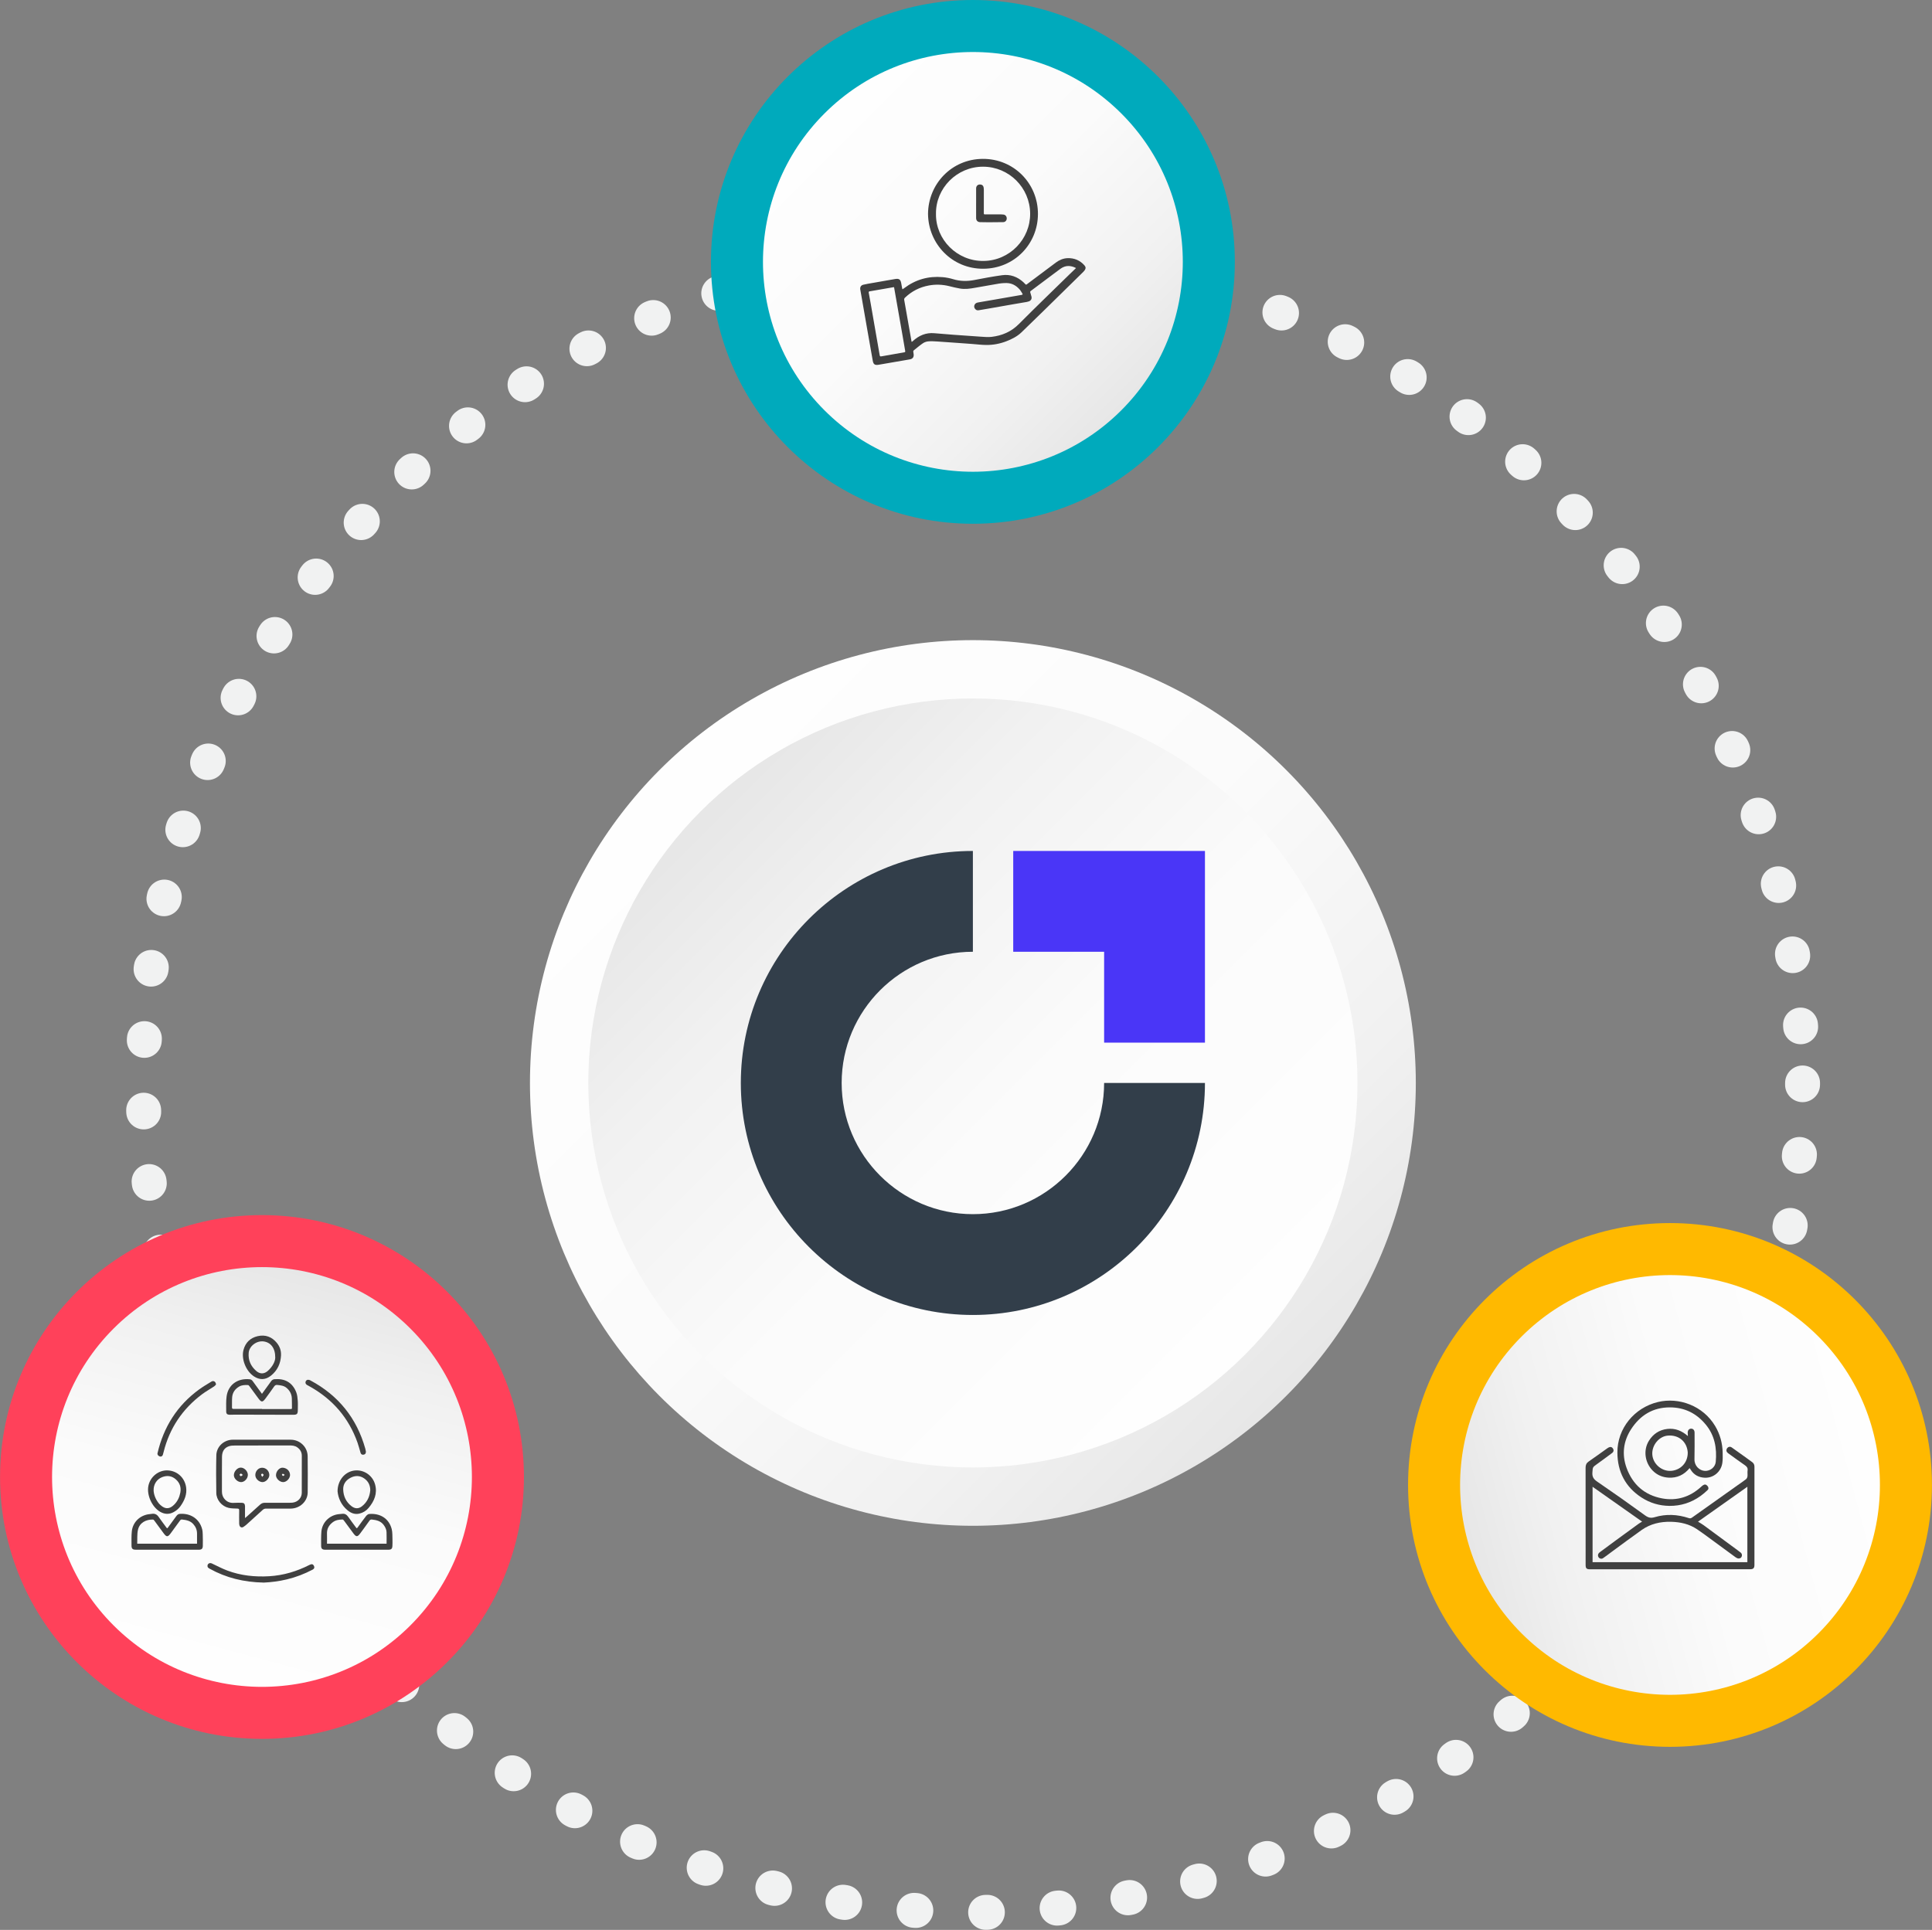
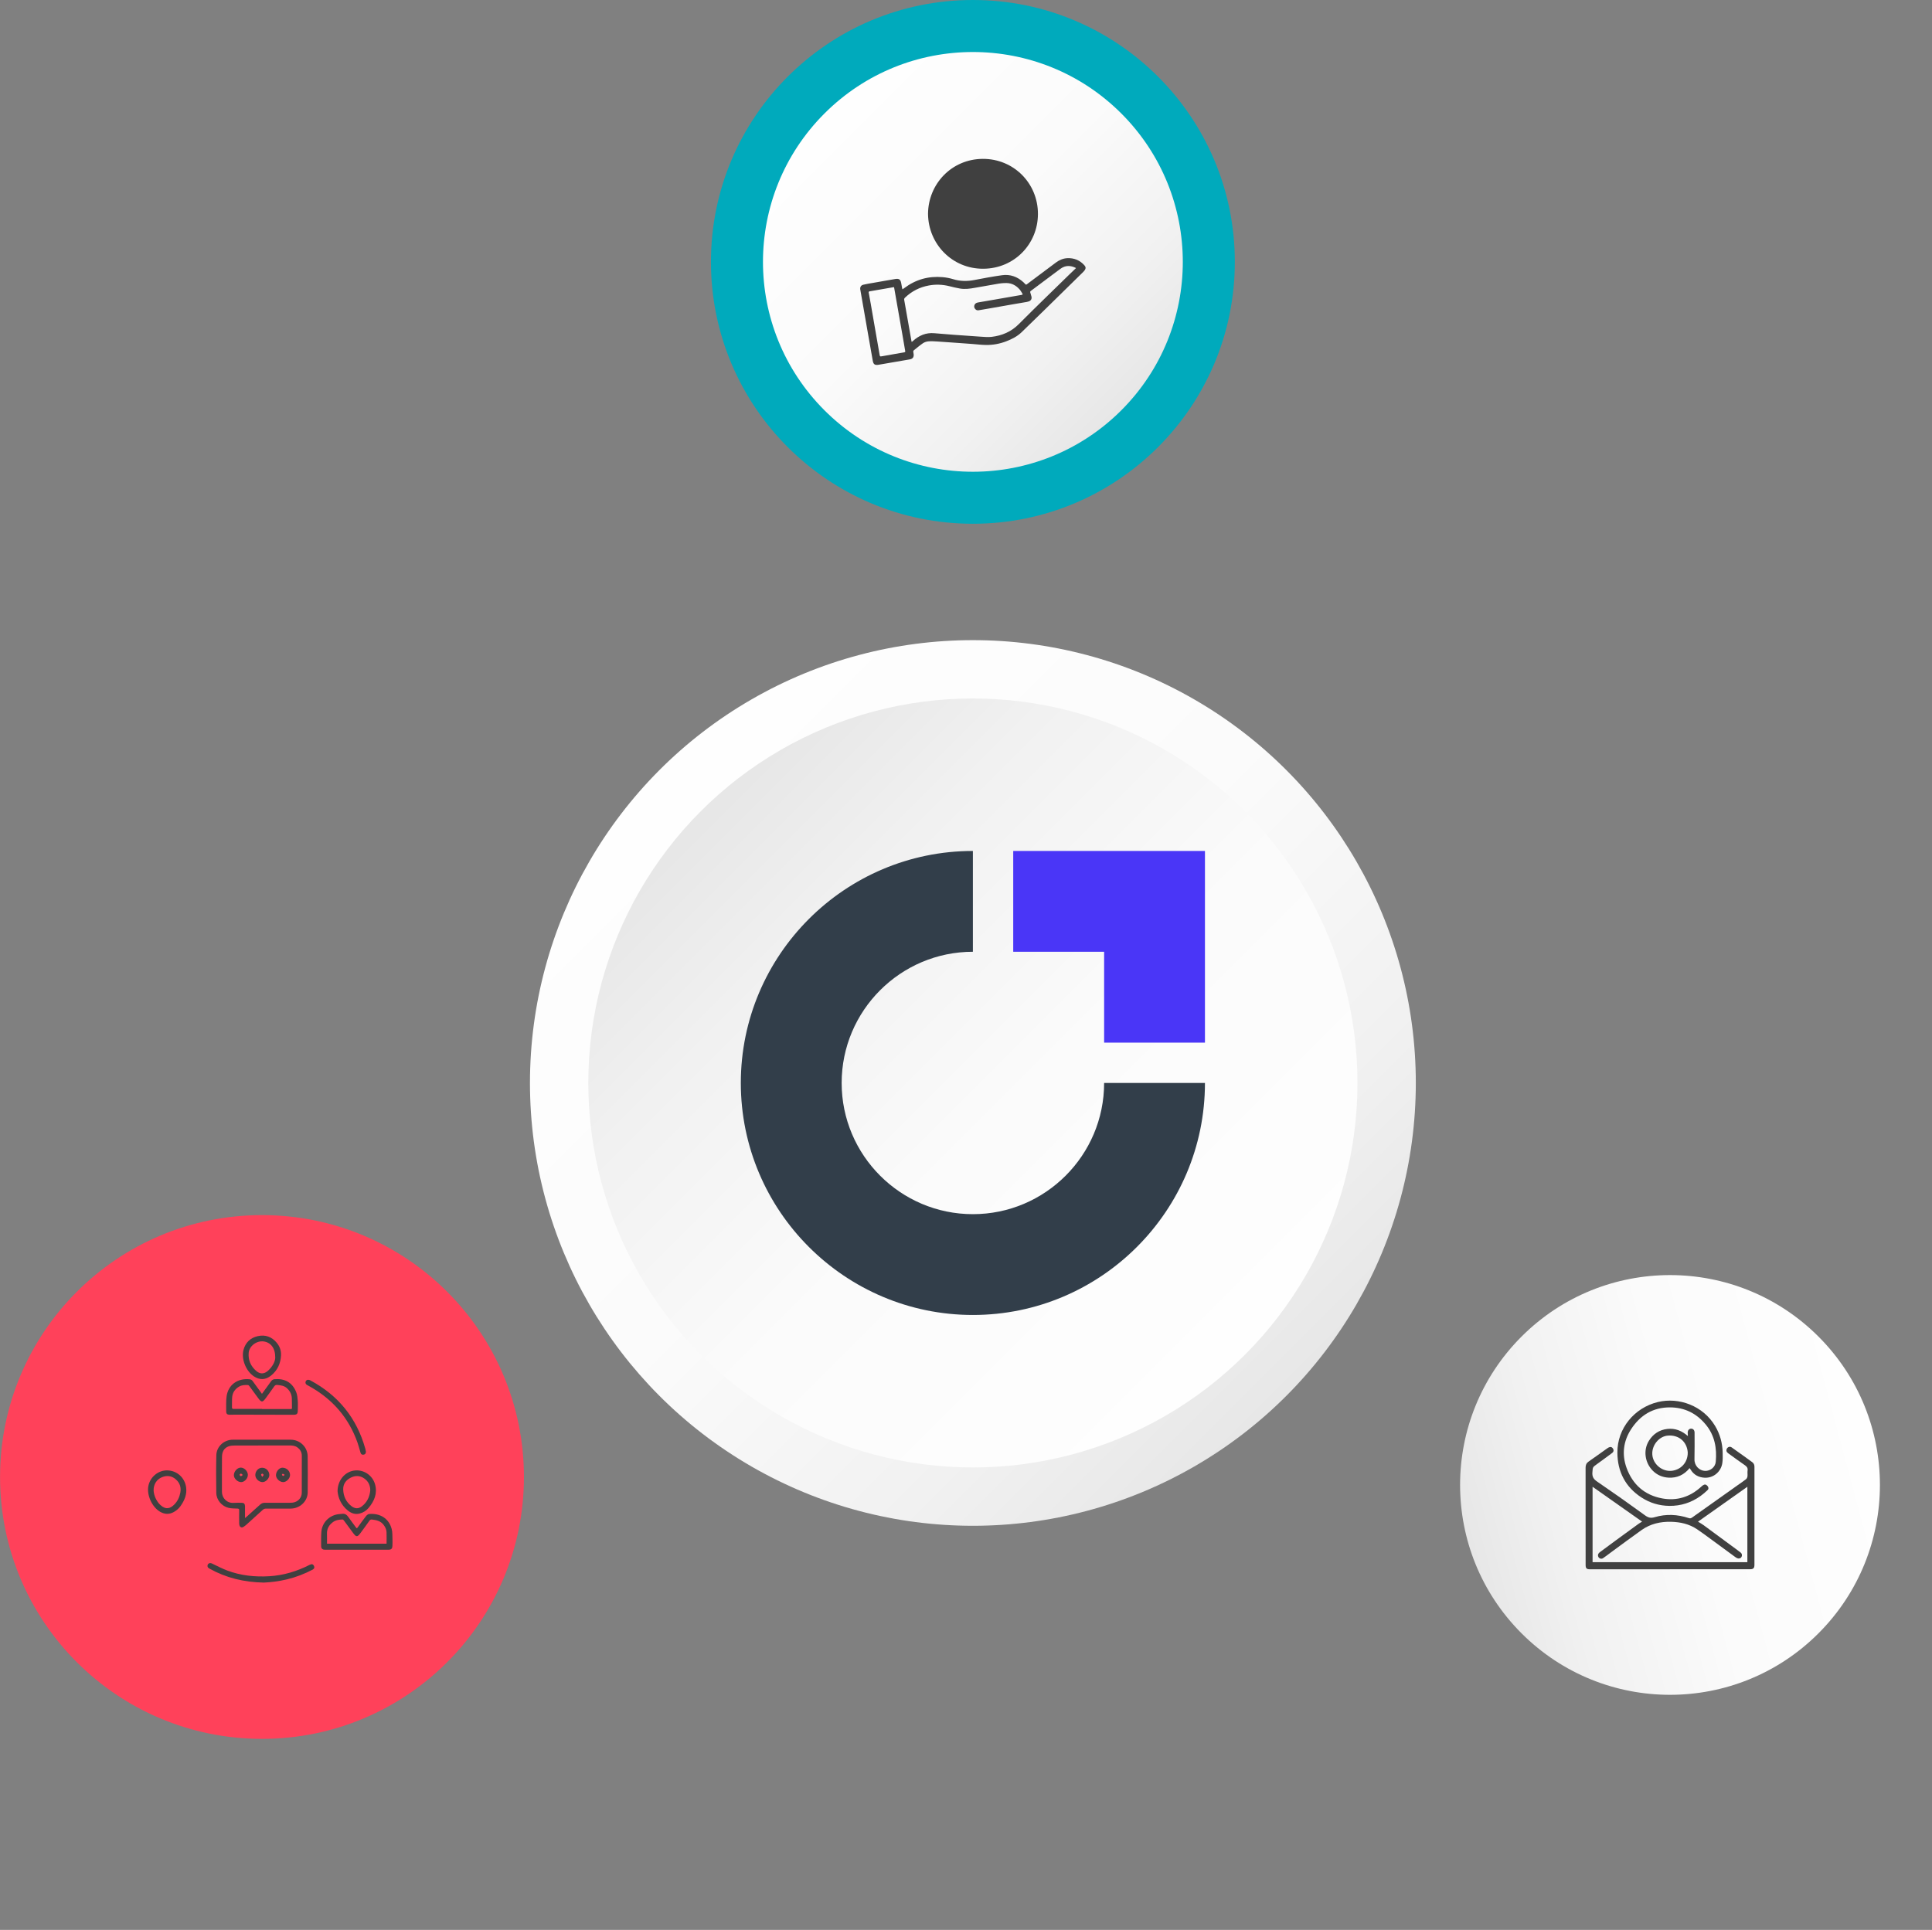
<svg xmlns="http://www.w3.org/2000/svg" xmlns:xlink="http://www.w3.org/1999/xlink" id="Layer_1" data-name="Layer 1" viewBox="0 0 1106.35 1105.4">
  <rect x="0" y="0" width="1106.35" height="1105.4" fill="#808080" stroke="none" />
  <defs>
    <style>
      .cls-1 {
        fill: url(#linear-gradient-2);
      }

      .cls-2 {
        fill: #00aabc;
      }

      .cls-3 {
        fill: none;
        stroke: #f1f2f2;
        stroke-dasharray: 0 0 1 40;
        stroke-linecap: round;
        stroke-linejoin: round;
        stroke-width: 20px;
      }

      .cls-4 {
        fill: #323e4a;
      }

      .cls-5 {
        fill: #ff415a;
      }

      .cls-6 {
        fill: url(#linear-gradient-5);
      }

      .cls-7 {
        fill: #ffb900;
      }

      .cls-8 {
        fill: #4a36f7;
      }

      .cls-9 {
        fill: url(#linear-gradient-3);
      }

      .cls-10 {
        fill: url(#linear-gradient);
      }

      .cls-11 {
        fill: #404040;
      }

      .cls-12 {
        fill: url(#linear-gradient-4);
      }
    </style>
    <linearGradient id="linear-gradient" x1="380.15" y1="443.33" x2="735.37" y2="798.55" gradientUnits="userSpaceOnUse">
      <stop offset="0" stop-color="#fefefe" />
      <stop offset=".45" stop-color="#fbfbfb" />
      <stop offset=".79" stop-color="#f1f1f1" />
      <stop offset="1" stop-color="#e7e7e7" />
    </linearGradient>
    <linearGradient id="linear-gradient-2" x1="713.28" y1="776.46" x2="405.49" y2="468.67" xlink:href="#linear-gradient" />
    <linearGradient id="linear-gradient-3" x1="473.25" y1="66.13" x2="641.6" y2="234.48" gradientTransform="translate(269.24 -350.01) rotate(45)" xlink:href="#linear-gradient" />
    <linearGradient id="linear-gradient-4" x1="-2147.93" y1="5699.06" x2="-1979.58" y2="5867.41" gradientTransform="translate(-4901.64 -2644.46) rotate(-75)" xlink:href="#linear-gradient" />
    <linearGradient id="linear-gradient-5" x1="-5715.6" y1="612.59" x2="-5547.25" y2="780.94" gradientTransform="translate(-4303.26 2980.88) rotate(165)" xlink:href="#linear-gradient" />
  </defs>
-   <circle class="cls-3" cx="557.12" cy="620.3" r="475.11" />
  <circle class="cls-2" cx="557.12" cy="150" r="150" />
  <circle class="cls-10" cx="557.12" cy="620.3" r="253.64" />
  <circle class="cls-1" cx="557.12" cy="620.3" r="220.23" />
  <circle class="cls-9" cx="557.12" cy="150" r="120.21" transform="translate(57.11 437.88) rotate(-45)" />
  <circle class="cls-5" cx="150.03" cy="845.99" r="150" />
-   <circle class="cls-12" cx="150.03" cy="845.99" r="120.21" transform="translate(-554.27 353.87) rotate(-45)" />
-   <circle class="cls-7" cx="956.32" cy="850.55" r="150" />
  <circle class="cls-6" cx="956.32" cy="850.55" r="120.21" transform="translate(-321.33 925.34) rotate(-45)" />
  <g>
    <path class="cls-4" d="m557.12,753.19c-73.28,0-132.89-59.62-132.89-132.89s59.62-132.89,132.89-132.89v57.74c-41.44,0-75.15,33.71-75.15,75.15s33.72,75.15,75.15,75.15,75.15-33.72,75.15-75.15h57.74c0,73.28-59.61,132.89-132.89,132.89Z" />
    <polygon class="cls-8" points="690.01 597.2 632.27 597.2 632.27 545.15 580.22 545.15 580.22 487.41 690.01 487.41 690.01 597.2" />
  </g>
  <g>
    <path class="cls-11" d="m516.81,165.71c.4-.28.7-.46.98-.67,6.51-4.92,13.85-7,21.95-6.3,2.04.18,4.09.56,6.05,1.16,4.05,1.24,8.06,1.28,12.19.48,5.28-1.02,10.57-2.02,15.89-2.75,4.63-.64,8.73.87,12.19,4.03.39.35.77.73,1.11,1.12.28.32.5.32.84.06,5.55-4.17,11.1-8.33,16.66-12.47,1.96-1.46,4.19-2.41,6.62-2.5,3.85-.15,7.17,1.23,9.74,4.16.82.94.79,1.77.08,2.81-.23.33-.51.64-.8.92-7.39,7.26-14.79,14.53-22.19,21.78-4.36,4.27-8.74,8.52-13.13,12.77-2.52,2.44-5.61,3.97-8.84,5.21-3.7,1.42-7.56,2.12-11.51,2.07-2.6-.03-5.2-.37-7.8-.56-2.41-.18-4.82-.36-7.23-.53-4.37-.31-8.73-.65-13.1-.92-1.67-.1-3.36-.2-5.02-.04-1.03.1-2.14.49-2.99,1.07-1.85,1.26-3.57,2.73-5.32,4.14-.16.13-.22.46-.2.69.04.52.19,1.03.23,1.56.14,1.63-.62,2.57-2.24,2.85-3.86.66-7.72,1.33-11.59,2-2.1.36-4.19.73-6.29,1.08-2.12.35-2.94-.23-3.31-2.31-1.01-5.69-2.01-11.39-3.01-17.09-1.15-6.59-2.3-13.18-3.45-19.78-.23-1.29-.45-2.59-.68-3.88-.24-1.37.35-2.46,1.72-2.79,1.72-.42,3.47-.68,5.21-.99,2.96-.53,5.93-1.04,8.9-1.56,1.41-.25,2.82-.51,4.24-.73,2.11-.34,2.98.28,3.36,2.38.18.96.35,1.93.53,2.89.03.18.11.35.21.68Zm99.31-12.13c-.06-.06-.1-.14-.15-.16-2.87-1.4-5.69-1.53-8.43.34-.59.4-1.16.84-1.74,1.27-5.23,3.91-10.47,7.81-15.69,11.74-.14.1-.21.44-.16.63.21.83.51,1.64.71,2.48.3,1.27-.26,2.28-1.48,2.74-.38.14-.78.25-1.17.32-2.52.44-5.04.85-7.56,1.29-4.83.84-9.65,1.7-14.47,2.54-1.88.33-3.76.66-5.65.96-.89.14-1.58-.26-2.08-.99-.48-.69-.5-1.42-.15-2.18.43-.92,1.27-1.19,2.16-1.35,2.94-.52,5.89-1,8.83-1.52,5.32-.93,10.64-1.87,15.96-2.78.63-.11.66-.37.38-.81-.52-.8-.97-1.67-1.6-2.37-1.94-2.17-4.3-3.52-7.3-3.6-2.05-.06-4.05.21-6.05.58-4.04.75-8.1,1.39-12.14,2.13-2.86.53-5.73.92-8.63.43-2.04-.35-4.06-.85-6.08-1.35-3.89-.97-7.8-1.13-11.74-.4-5.21.96-9.76,3.26-13.6,6.93-.44.42-.6.78-.5,1.36,1.25,7.04,2.48,14.07,3.72,21.11.17.95.34,1.9.5,2.83.14,0,.2.02.23,0,.17-.13.34-.26.5-.4,3.5-3.19,7.52-4.94,12.35-4.49,3.6.33,7.2.61,10.8.88,5.22.39,10.45.77,15.68,1.1,2.07.13,4.18.35,6.23.11,6.01-.71,11.27-2.92,15.67-7.36,9.66-9.73,19.56-19.23,29.36-28.83,1.09-1.07,2.2-2.12,3.31-3.18Zm-104.13,10.98c-.15-.05-.2-.09-.24-.08-4.66.8-9.33,1.6-13.98,2.43-.14.03-.35.37-.33.53.38,2.24.82,4.46,1.21,6.7.91,5.2,1.8,10.41,2.71,15.61.76,4.38,1.53,8.75,2.29,13.13.24,1.36.23,1.38,1.58,1.14,4.21-.74,8.42-1.49,12.63-2.23.46-.08.59-.27.5-.73-.48-2.71-.92-5.42-1.39-8.12-1.03-5.88-2.07-11.77-3.1-17.65-.63-3.57-1.25-7.15-1.88-10.73Z" />
-     <path class="cls-11" d="m531.43,122.52c.09-17.05,13.44-31.43,31.37-31.52,17.7-.09,31.64,14.02,31.57,31.64-.07,17.09-13.47,31.21-31.32,31.29-17.83.09-31.46-14.2-31.62-31.42Zm4.55-.02c-.21,14.7,12.08,27.18,27.29,26.97,15.02-.2,26.75-12.57,26.64-27.16-.11-14.82-12.12-26.81-26.97-26.83-15.07-.02-27.16,12.4-26.96,27.02Z" />
+     <path class="cls-11" d="m531.43,122.52c.09-17.05,13.44-31.43,31.37-31.52,17.7-.09,31.64,14.02,31.57,31.64-.07,17.09-13.47,31.21-31.32,31.29-17.83.09-31.46-14.2-31.62-31.42Zm4.55-.02Z" />
    <path class="cls-11" d="m558.97,116.42c0-2.82-.02-5.65,0-8.47.02-1.48.95-2.33,2.36-2.28,1.01.04,1.73.61,1.92,1.6.11.56.14,1.14.14,1.71,0,4.4.01,8.8-.01,13.21,0,.55.21.62.68.61,3.09-.02,6.17-.01,9.26,0,.45,0,.91.03,1.36.1,1.16.19,1.88,1.13,1.82,2.36-.05,1.07-.86,1.94-1.99,1.97-2.06.06-4.11.06-6.17.06-2.37,0-4.74.02-7.1-.05-1.42-.04-2.26-.94-2.27-2.35-.04-2.82-.01-5.65-.01-8.47,0,0,.01,0,.02,0Z" />
  </g>
  <g>
    <path class="cls-11" d="m956.2,898.86c-15.23,0-30.46,0-45.69,0-1.98,0-2.51-.54-2.51-2.53,0-18.55.02-37.11-.02-55.66,0-1.58.47-2.66,1.78-3.56,3.57-2.45,7.06-5,10.59-7.51.24-.17.5-.33.76-.48,1.04-.56,1.97-.35,2.54.55.58.92.43,1.9-.47,2.57-2.91,2.16-5.81,4.32-8.75,6.42-2.47,1.76-2.32,1.73-2.55,4.7-.19,2.44.63,3.84,2.69,5.24,9.24,6.31,18.38,12.77,27.43,19.35,1.87,1.36,3.32,1.73,5.59,1.05,6.5-1.93,13.04-1.6,19.48.53.7.23,1.23.17,1.85-.28,8.75-6.23,17.51-12.44,26.28-18.66,1.55-1.1,3.15-2.14,4.64-3.32.45-.35.77-1.07.84-1.65.13-1.1-.09-2.25.07-3.35.22-1.49-.48-2.29-1.61-3.07-3.01-2.07-5.96-4.23-8.92-6.38-.8-.58-1.75-1.13-1.57-2.37.19-1.3,1.68-2.36,3.03-1.38,2.34,1.67,4.68,3.33,7.01,5,1.55,1.11,3.06,2.26,4.62,3.35.98.68,1.37,1.56,1.37,2.75-.02,18.74-.01,37.48-.01,56.22,0,1.78-.67,2.44-2.43,2.44-15.34,0-30.69,0-46.03,0h0Zm16.16-27.28c1.26.78,2.31,1.35,3.26,2.05,5.3,3.88,10.57,7.79,15.85,11.69,1.77,1.31,3.56,2.59,5.29,3.94.87.68.97,1.87.37,2.72-.51.72-1.58.92-2.52.44-.3-.15-.59-.33-.86-.53-5.02-3.68-10.03-7.38-15.06-11.06-2.26-1.65-4.52-3.3-6.83-4.87-4.5-3.05-9.6-4.18-14.94-4.31-6.07-.15-11.82,1.16-16.83,4.7-6,4.24-11.88,8.65-17.81,12.99-1.44,1.06-2.84,2.18-4.33,3.17-.88.59-2.01.25-2.56-.58-.53-.79-.4-1.85.36-2.53.47-.42,1-.78,1.51-1.16,2.76-2.04,5.51-4.09,8.28-6.12,4.24-3.11,8.49-6.2,12.75-9.29.61-.44,1.29-.8,2.05-1.27-9.5-6.69-18.84-13.27-28.36-19.97v43.21h88.64v-43.21c-9.5,6.72-18.81,13.3-28.26,19.99Z" />
    <path class="cls-11" d="m967.53,840.91c-3.15,3.89-7.24,5.75-12.09,5.45-3.41-.21-6.5-1.46-9-3.99-4.55-4.59-5.56-11.78-2.16-17.19,2.4-3.82,5.89-6.18,10.46-6.71,4.48-.52,8.31.99,11.82,4.08-.05-.85-.12-1.4-.11-1.94.02-1.38.78-2.27,1.93-2.3,1.22-.02,2.01.86,2.01,2.31,0,5.08.06,10.16-.06,15.23-.09,3.71,2.81,6.53,6.02,6.65,3.06.12,5.89-2.14,6.17-5.2.71-7.79-.57-15.1-5.73-21.34-5.3-6.42-12.04-9.79-20.43-9.84-9.85-.05-17.17,4.54-22.36,12.57-4.42,6.84-5.33,14.42-2.55,22.09,3.47,9.55,10.34,15.63,20.4,17.48,8.39,1.54,15.88-.81,22.22-6.59.36-.33.72-.66,1.12-.93.98-.66,1.75-.56,2.57.35.7.78.79,1.72.06,2.42-1.25,1.21-2.6,2.34-4.01,3.36-5.31,3.82-11.3,5.73-17.81,5.67-5.73-.06-11.12-1.64-15.96-4.78-9.3-6.03-13.79-14.82-13.85-25.72-.08-13.89,9.7-25.72,23.2-28.99,12.01-2.9,25.84,2.1,32.79,13.75,2.8,4.7,4.2,9.86,4.3,15.33.04,1.97.09,3.98-.2,5.91-.77,5.01-5.11,8.63-10.16,8.36-3.35-.17-6.17-1.63-7.98-4.63-.15-.25-.33-.48-.6-.87Zm-1.05-9c-.45-6.17-5.12-10.12-11.38-9.63-5.09.4-9.31,5.57-8.91,10.92.4,5.38,5.47,9.75,10.95,9.26,5.05-.46,9.41-4.44,9.34-10.54Z" />
  </g>
  <g>
    <path class="cls-11" d="m150.14,824.64c5.44,0,10.88,0,16.32,0,5.31,0,9.66,4.17,9.72,9.48.08,6.89.09,13.79.02,20.68-.05,5.16-4.46,9.27-9.83,9.3-4.68.02-9.36.02-14.04,0-.75,0-1.32.21-1.87.71-3,2.76-6.03,5.5-9.06,8.22-.63.57-1.3,1.11-2.02,1.57-.97.61-1.96.17-2.27-.95-.11-.39-.15-.81-.15-1.22-.01-2.43-.05-4.87.01-7.3.02-.89-.32-1.02-1.09-1.05-1.67-.06-3.37-.04-4.98-.41-3.9-.9-6.97-4.53-7.04-8.53-.12-7.21-.15-14.42.02-21.62.12-5.01,4.4-8.87,9.45-8.89,5.6-.02,11.2,0,16.79,0Zm-9.84,44.88c.37-.31.62-.49.85-.7,2.59-2.32,5.2-4.62,7.76-6.98.8-.73,1.66-1.09,2.73-1.08,4.11.01,8.22.01,12.33,0,1.17,0,2.35.05,3.5-.07,3.1-.34,5.33-2.72,5.34-5.66.02-7.08.02-14.17.02-21.25,0-2.06-.97-3.61-2.61-4.78-1.45-1.03-3.1-1.08-4.8-1.08-10.34.03-20.68.02-31.02.05-1.12,0-2.31.06-3.36.42-2.84.98-3.9,3.3-3.92,6.09-.06,6.67-.03,13.34-.03,20.01,0,3.58,2.86,6.51,6.57,6.33,1.55-.08,3.1-.08,4.65-.06,1.4.01,1.93.56,2,1.96.02.32-.01.63-.01.95,0,1.89,0,3.77,0,5.86Z" />
-     <path class="cls-11" d="m95.7,887.64c-5.98,0-11.95,0-17.93,0-1.85,0-2.46-.57-2.46-2.43,0-2.72-.11-5.45.18-8.14.55-5.08,4.41-8.91,9.45-9.72.69-.11,1.38-.16,2.07-.26,1.64-.24,2.85.34,3.8,1.71,1.38,2,2.87,3.93,4.3,5.9.63.86.63.86,1.23.03,1.51-2.07,3.01-4.14,4.53-6.2.51-.69,1.06-1.34,2.03-1.41,6.05-.48,11.3,2.7,12.87,8.81.26,1,.3,2.06.33,3.1.06,2.15.09,4.3.04,6.45-.04,1.62-.7,2.18-2.32,2.18-6.04,0-12.08,0-18.12,0Zm17.13-3.45c0-2,0-3.86,0-5.73,0-2.12-.73-3.92-2.15-5.5-1.73-1.93-4.02-2.34-6.41-2.6-.55-.06-.85.1-1.16.55-1.78,2.49-3.58,4.97-5.42,7.42-1.6,2.13-2.33,2.12-3.93-.03-1.81-2.43-3.58-4.89-5.39-7.33-.19-.26-.5-.6-.76-.6-4.03-.09-7.67,1.82-8.59,5.82-.59,2.55-.32,5.3-.43,8h34.24Z" />
    <path class="cls-11" d="m204.33,887.64c-6.07,0-12.14,0-18.21,0-1.5,0-2.21-.59-2.22-2.09-.02-2.72-.08-5.44.13-8.15.4-5.17,4.29-9.23,9.43-10.06.81-.13,1.64-.14,2.45-.25,1.57-.21,2.64.48,3.51,1.74,1.39,1.99,2.86,3.94,4.3,5.9.59.8.64.79,1.23-.03,1.54-2.13,3.05-4.27,4.67-6.33.43-.55,1.17-1.14,1.81-1.19,6.19-.5,11.28,2.51,12.87,8.6.51,1.95.36,4.07.45,6.12.05,1.2.01,2.4-.04,3.6-.07,1.58-.68,2.14-2.24,2.14-2.56,0-5.12,0-7.68,0-3.48,0-6.96,0-10.43,0Zm17.04-3.43c0-2.31.07-4.49-.02-6.67-.07-1.54-.75-2.91-1.69-4.15-1.69-2.23-4.12-2.75-6.69-3.03-.65-.07-1.04.15-1.41.67-1.74,2.45-3.49,4.88-5.29,7.28-1.57,2.1-2.3,2.1-3.87.01-1.85-2.45-3.63-4.94-5.46-7.4-.19-.25-.51-.58-.76-.58-1.94.04-3.86.28-5.49,1.47-2.24,1.65-3.55,3.79-3.44,6.69.07,1.88.01,3.77.01,5.69h34.12Z" />
    <path class="cls-11" d="m150.02,798.35c1.78-2.45,3.49-4.78,5.18-7.15.49-.69,1.09-1.14,1.93-1.22,5.74-.5,10.24,1.66,12.52,7.48.59,1.49.72,3.19.86,4.82.14,1.73.03,3.48.03,5.22,0,2.47-.43,2.87-2.85,2.86-10.88-.04-21.76-.06-32.64-.08-1.17,0-2.34.08-3.51.06-1.46-.02-2.03-.56-2.01-2.01.03-2.9-.16-5.85.26-8.7.95-6.31,6.07-10.33,13.21-9.61.79.08,1.31.49,1.76,1.12,1.71,2.39,3.45,4.75,5.25,7.21Zm.03,8.64v.08c5.5,0,11,0,16.5.01.55,0,.65-.21.64-.66-.03-1.83,0-3.67-.07-5.5-.1-2.4-1.14-4.34-2.96-5.92-1.54-1.34-3.4-1.51-5.3-1.72-.94-.1-1.41.19-1.92.93-1.58,2.29-3.22,4.54-4.87,6.77-1.73,2.34-2.38,2.33-4.14-.04-1.72-2.31-3.39-4.65-5.1-6.96-.21-.28-.55-.65-.84-.66-1.74-.04-3.49-.04-5.06.89-2.26,1.34-3.7,3.3-3.97,5.91-.2,1.94-.04,3.91-.12,5.86-.03.78.16,1.02.97,1.02,5.41-.04,10.81-.02,16.22-.02Z" />
    <path class="cls-11" d="m150.96,906.47c-11.31-.23-21.45-2.7-30.87-7.93-.64-.36-1.3-.72-1.28-1.6.04-1.33,1.26-2,2.49-1.43,2.94,1.38,5.82,2.92,8.85,4.06,7.74,2.9,15.79,3.75,24.03,3.26,8.18-.49,15.81-2.79,23.06-6.49,1.24-.63,1.97-.49,2.5.47.5.9.24,1.74-.68,2.22-4.71,2.48-9.64,4.38-14.83,5.62-4.56,1.09-9.19,1.65-13.29,1.83Z" />
    <path class="cls-11" d="m160.93,776.24c-.21,4.76-2.05,8.75-5.8,11.73-3.12,2.48-6.43,2.55-9.73.38-4.55-3-7.35-9.91-5.96-15.16,1.11-4.19,3.92-6.91,8.14-7.87,4.35-.99,8.06.36,10.91,3.81,1.68,2.04,2.55,4.41,2.43,7.11Zm-3.31,1.42c.04-5.61-2.64-8.77-6.64-9.31-4.09-.55-8.25,2.68-8.57,6.5-.36,4.22,1.17,7.6,4.24,10.34,2.19,1.96,4.62,1.92,6.81-.05,2.66-2.39,4.13-5.37,4.16-7.48Z" />
    <path class="cls-11" d="m95.89,842.21c5.45.17,9.85,4.05,10.68,9.61.6,4.04-.89,7.57-3.17,10.8-1.03,1.46-2.36,2.61-3.95,3.48-2.67,1.44-5.25,1.28-7.82-.23-4.58-2.69-7.67-9.49-6.67-14.71,1-5.23,5.74-9.11,10.94-8.95Zm-7.93,11.44c.12,2.41,1.07,4.98,2.82,7.24.35.45.76.85,1.18,1.23,2.94,2.68,5.48,2.09,7.94-.45,1.81-1.87,2.86-4.12,3.35-6.68.58-3.07-.28-5.67-2.6-7.68-2.32-2.01-5-2.36-7.88-1.21-2.92,1.17-4.88,4.02-4.8,7.53Z" />
    <path class="cls-11" d="m193.3,854.28c-.01-6.37,4.15-11.21,9.49-11.97,5.32-.76,10.5,2.59,11.98,7.88,1.45,5.22-.41,9.62-3.72,13.54-1.37,1.63-3.15,2.73-5.24,3.23-2.6.62-4.85-.3-6.78-1.89-3.67-3.01-5.36-7.07-5.71-10.78Zm18.73-.66c0-2.84-1.1-5.16-3.44-6.79-2.47-1.72-5.13-1.78-7.79-.43-2.73,1.4-4.36,3.67-4.27,6.73.11,3.89,1.65,7.23,4.84,9.64,1.97,1.48,3.96,1.52,5.91-.01,2.94-2.31,4.42-5.43,4.75-9.14Z" />
    <path class="cls-11" d="m209.54,831.46c-.01,1.12-.45,1.6-1.35,1.75-.91.15-1.47-.28-1.72-1.1-.59-1.93-1.07-3.9-1.74-5.8-5.03-14.2-14.25-24.85-27.36-32.17-.55-.31-1.13-.58-1.66-.92-.75-.49-.99-1.31-.62-2.06.4-.83,1.12-.96,1.93-.78.3.07.59.22.87.37,15.94,8.57,26.39,21.56,31.29,38.99.18.64.28,1.29.37,1.73Z" />
-     <path class="cls-11" d="m123.73,792.97c-.3.32-.61.8-1.05,1.09-2.31,1.54-4.76,2.89-6.98,4.55-11.22,8.42-18.61,19.42-22.01,33.07-.14.55-.26,1.11-.45,1.64-.29.8-1,1.15-1.72.91-.97-.33-1.51-1.08-1.32-1.87,3.52-15.03,11.24-27.33,23.77-36.47,2.26-1.65,4.7-3.08,7.09-4.54,1.05-.64,2.13-.16,2.49.96.05.15.08.3.17.67Z" />
    <path class="cls-11" d="m166.1,844.87c-.04,1.99-2.05,4.05-3.94,4.05-2.03,0-4.14-2.04-4.12-3.97.03-2.25,1.99-4.48,3.97-4.28,2.33.23,4.03,1.88,4.09,4.2Zm-3.21.06c0-.11,0-.22,0-.33-.33-.16-.65-.4-.99-.45-.13-.02-.51.49-.45.61.12.27.42.58.69.62.22.04.5-.29.75-.46Z" />
    <path class="cls-11" d="m141.93,844.8c.01,2.04-1.91,4.11-3.81,4.12-2.03.01-4.16-1.97-4.19-3.9-.03-2.16,1.92-4.38,3.9-4.41,2.04-.04,4.1,2.06,4.11,4.19Zm-2.88.01c-.53-.39-.83-.78-1.09-.76-.29.02-.77.46-.75.67.03.3.4.74.7.8.25.05.59-.35,1.15-.71Z" />
    <path class="cls-11" d="m146.2,844.9c0-2.17,1.65-4.22,3.91-4.21,2.2,0,4.09,1.81,4.12,4.13.03,1.97-2.01,4.09-3.88,4.1-2.09,0-4.17-2.01-4.14-4.02Zm3.95,1.04c.42-.55.83-.86.8-1.13-.03-.29-.42-.65-.73-.76-.15-.06-.69.38-.69.59,0,.34.3.68.62,1.3Z" />
  </g>
</svg>